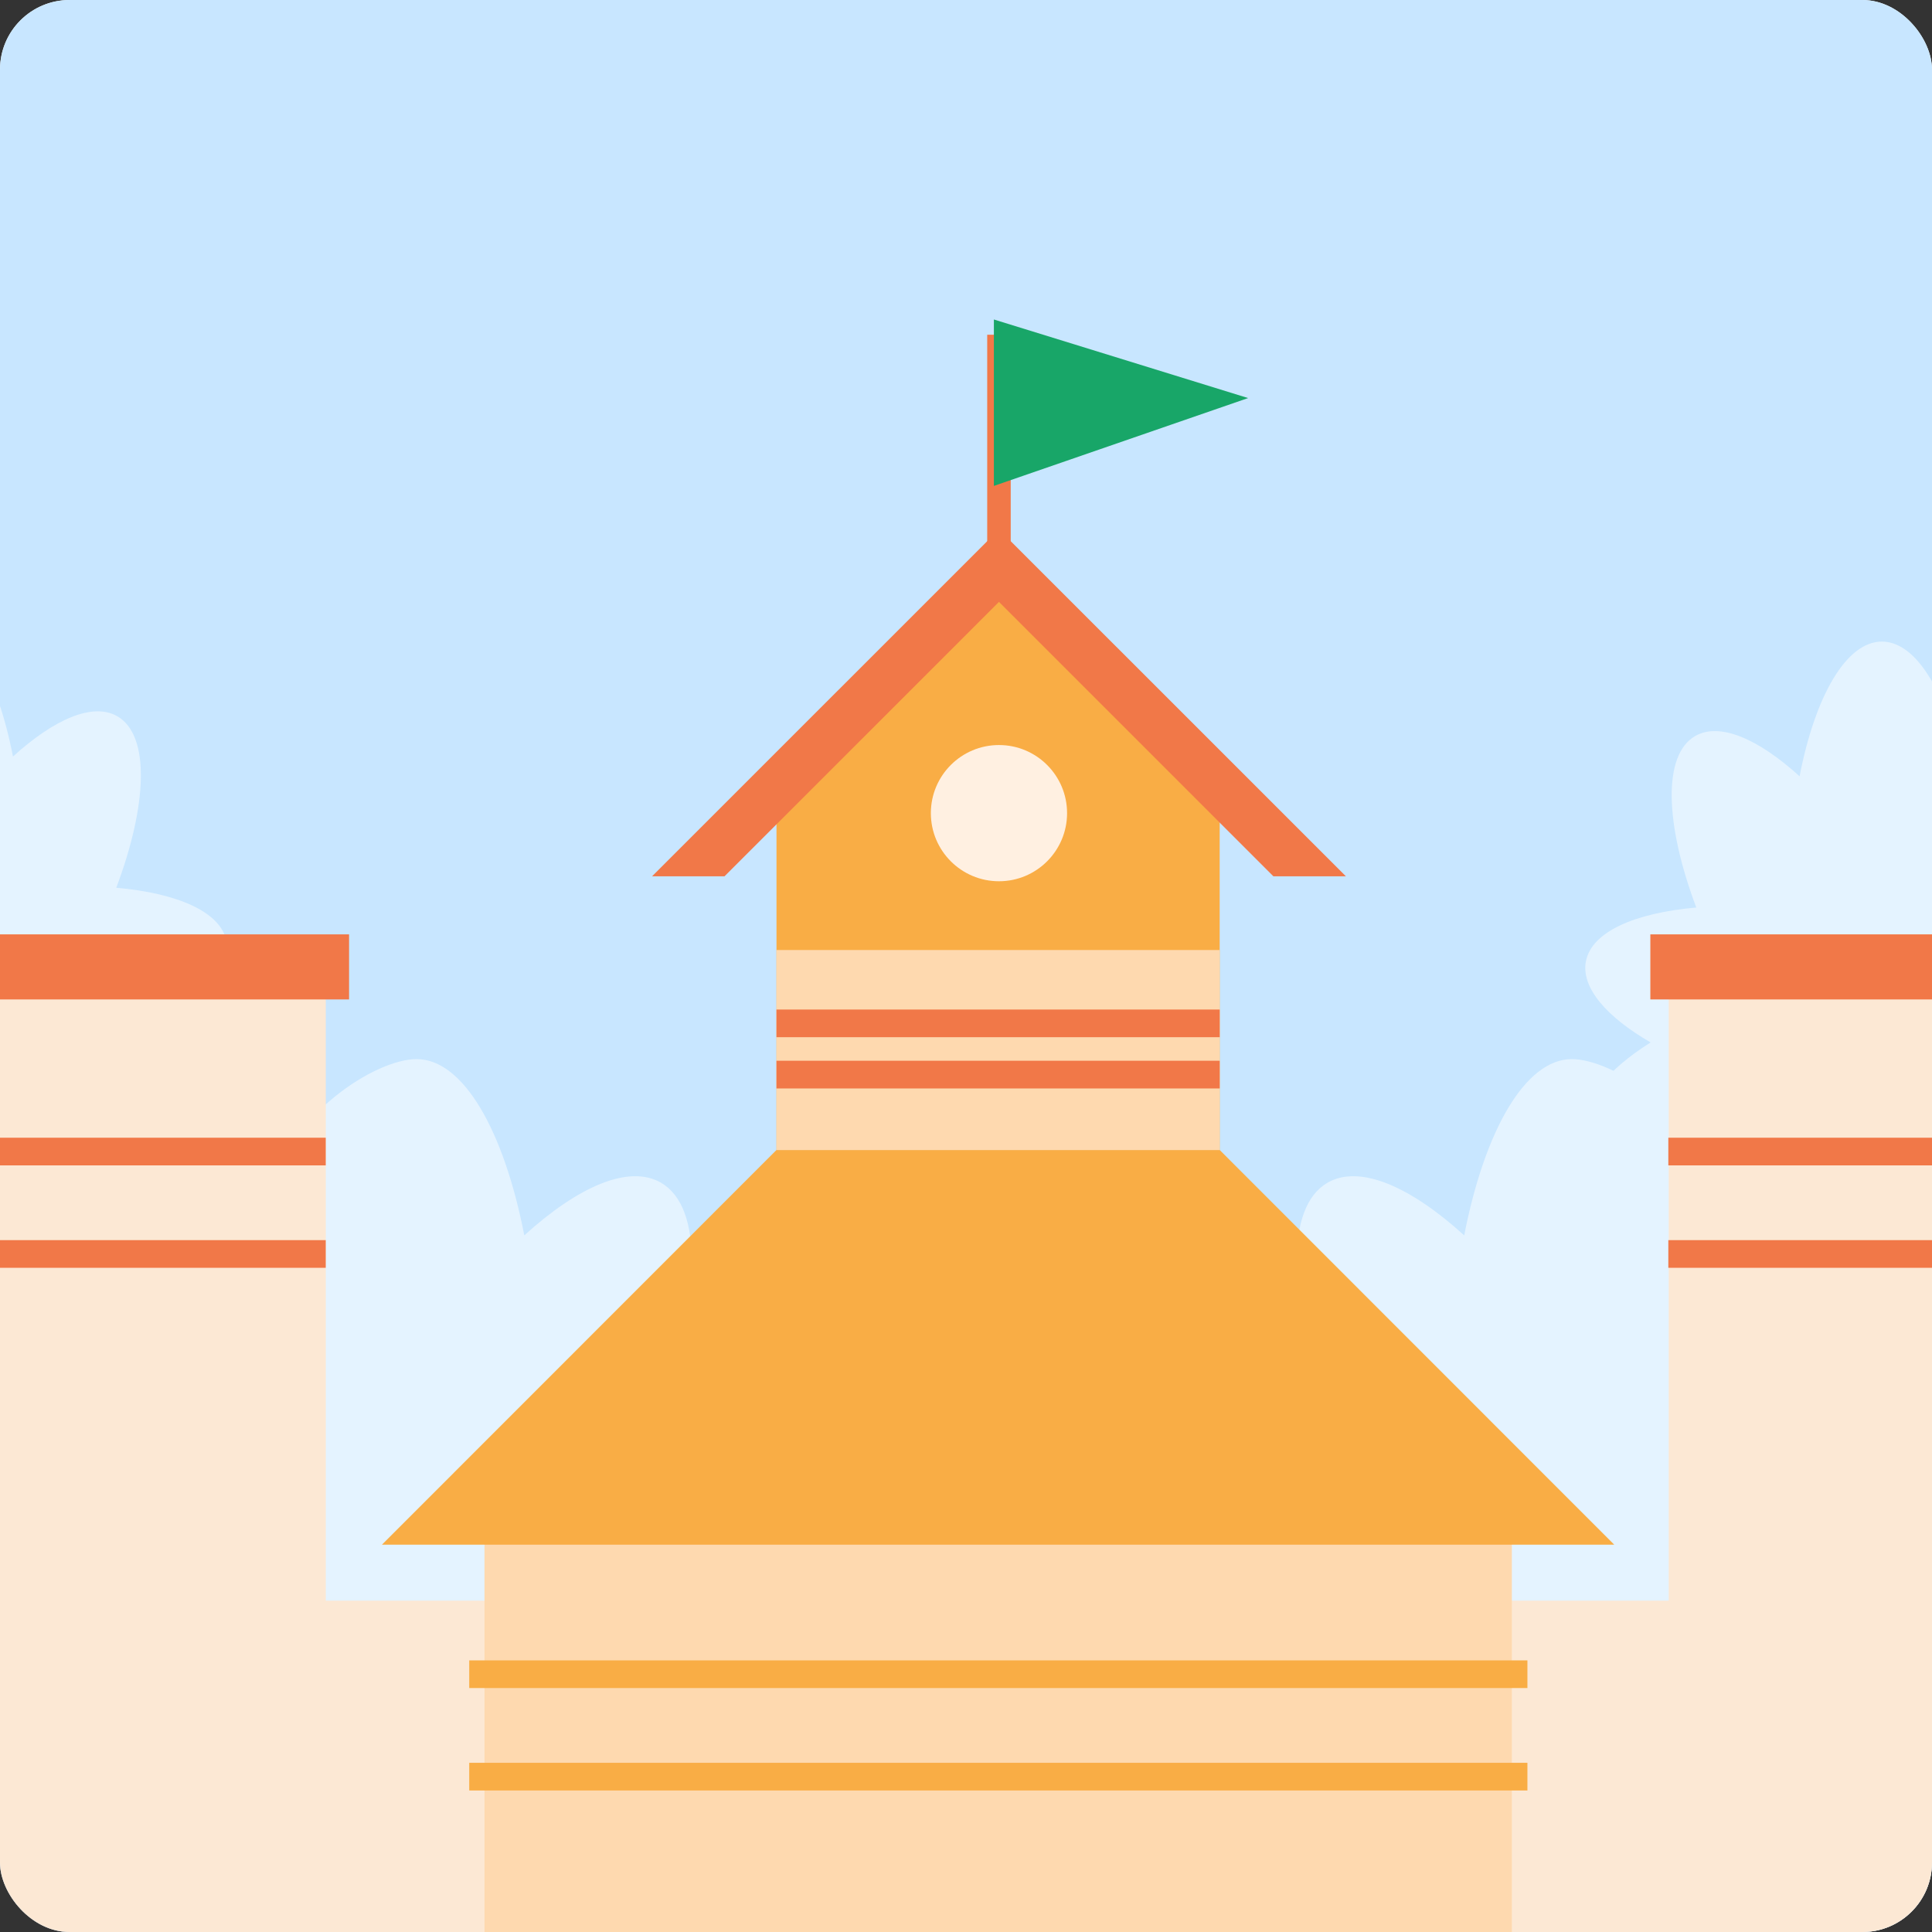
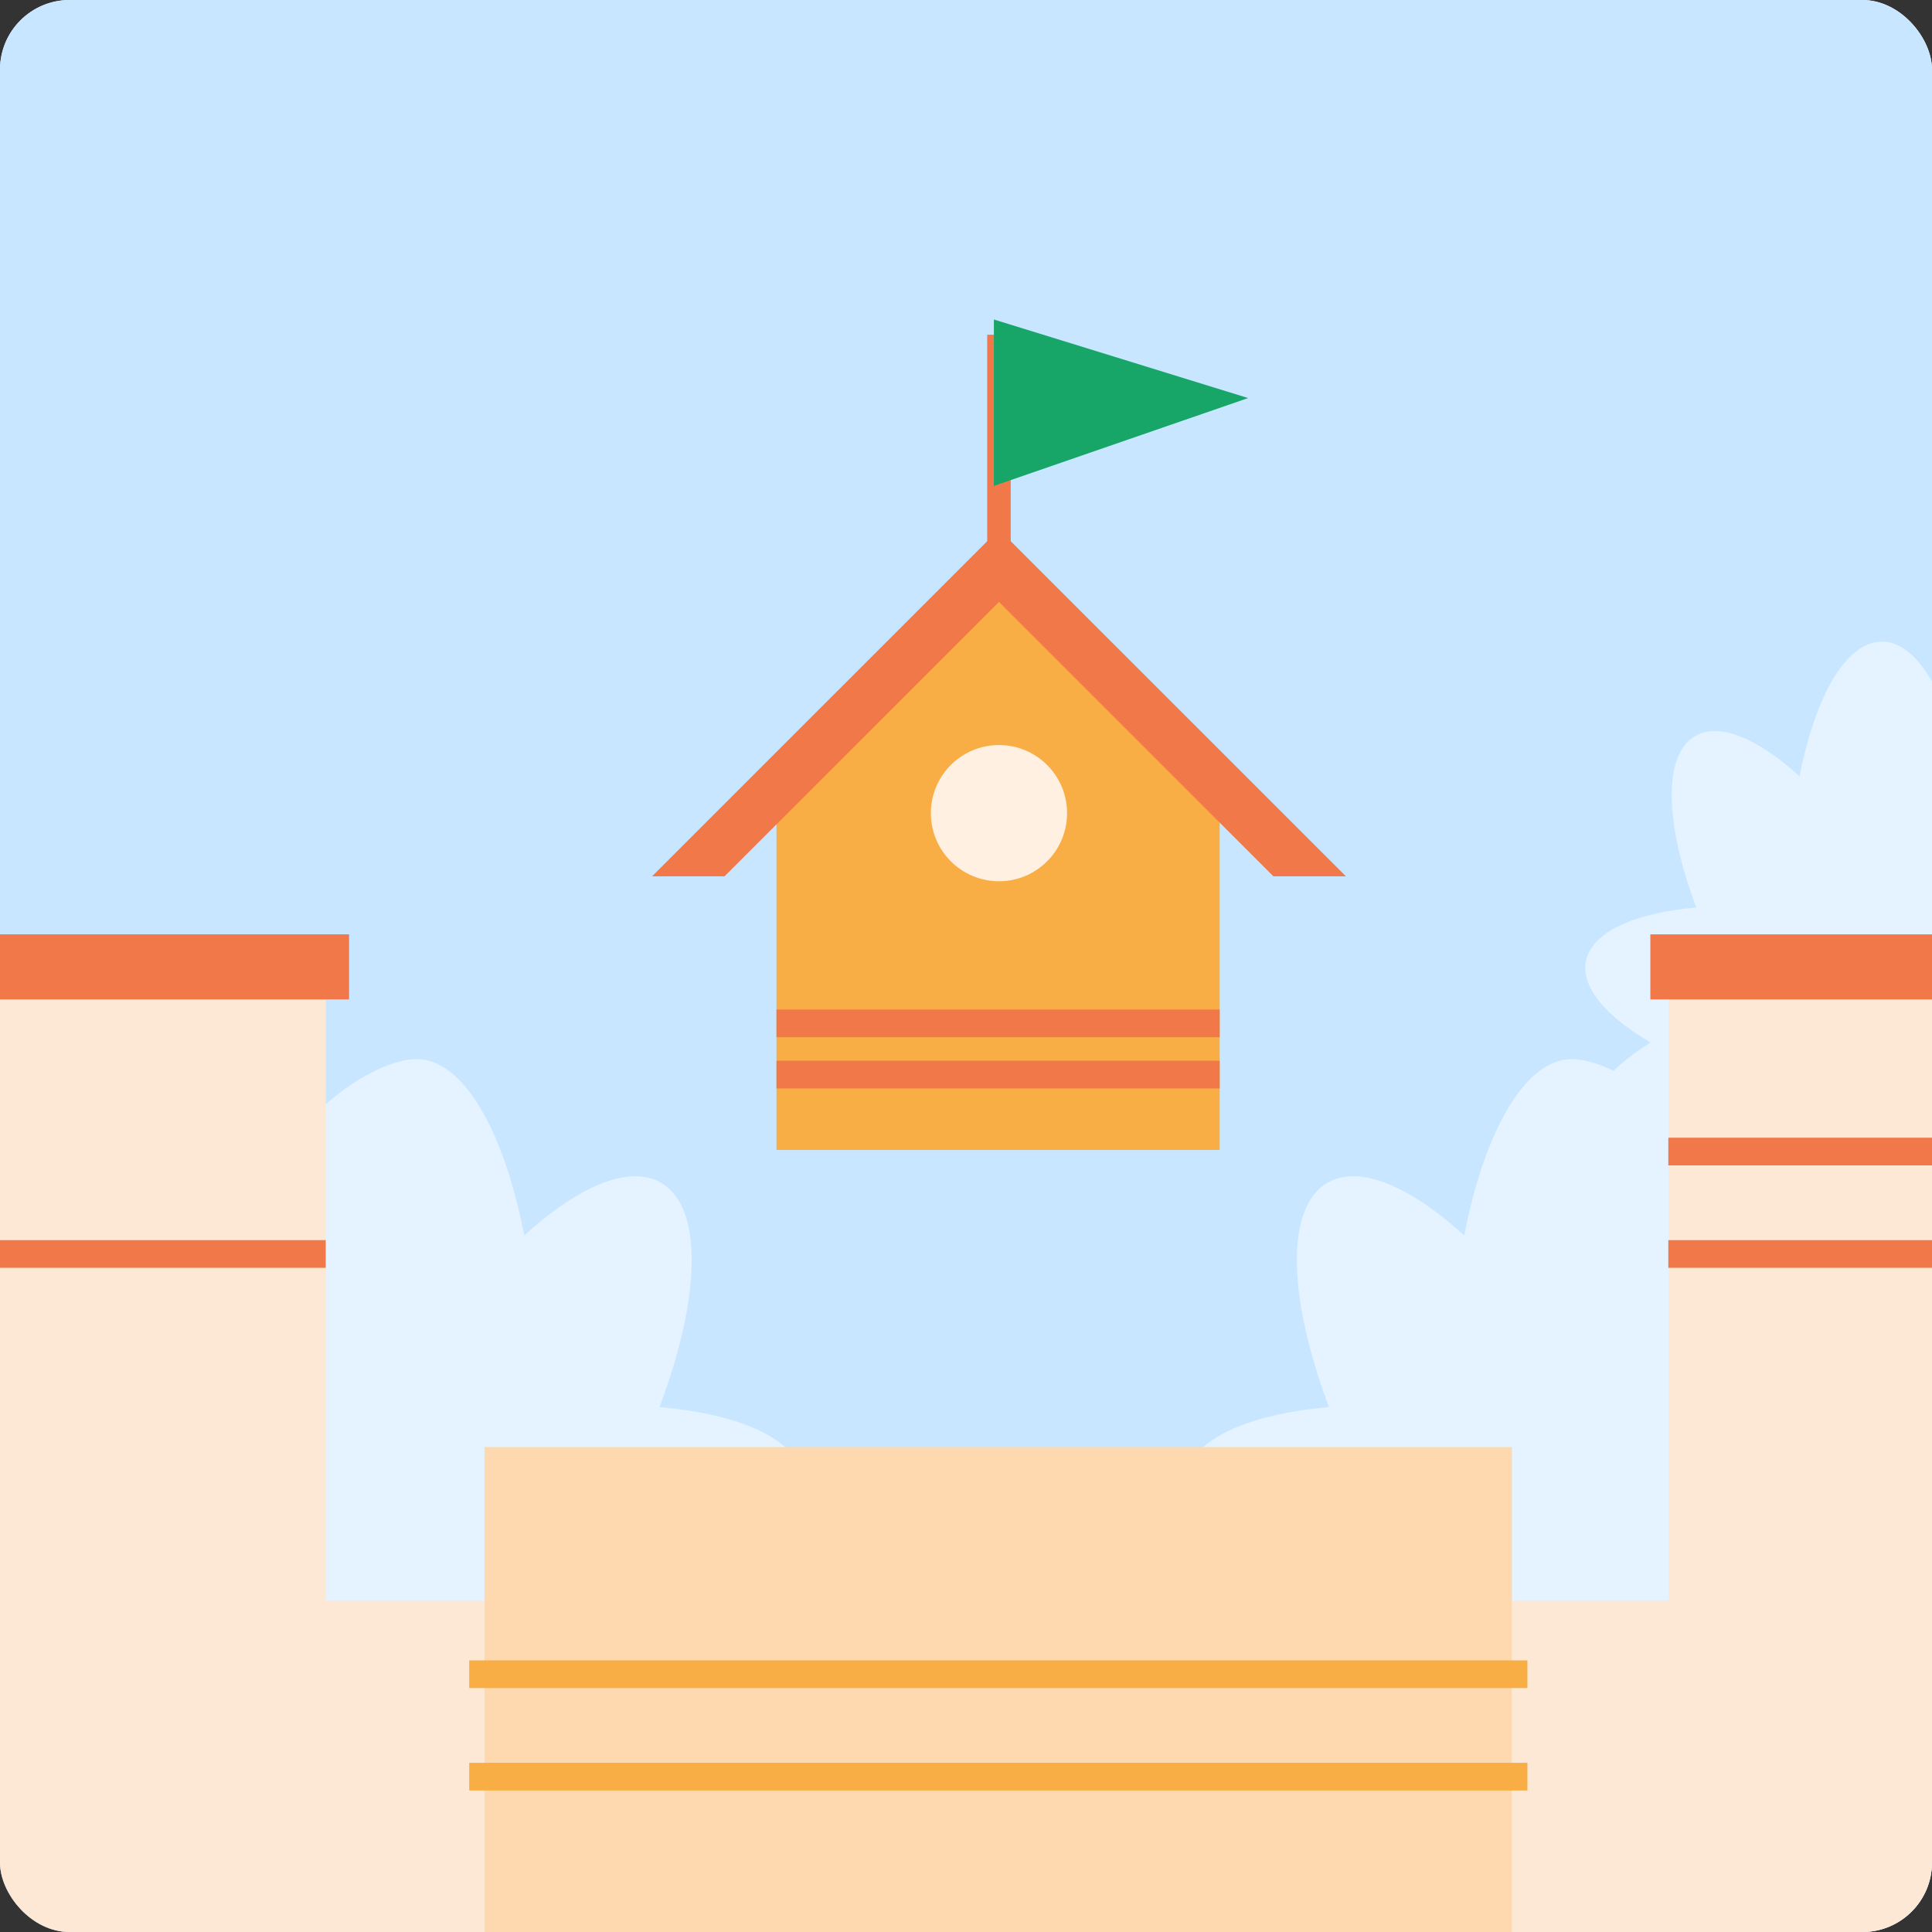
<svg xmlns="http://www.w3.org/2000/svg" width="111" height="111" viewBox="0 0 111 111" fill="none">
  <rect x="0" y="0" width="111" height="111" fill="#333333" stroke="none" />
  <g clip-path="url(#clip0)">
    <rect width="111" height="111" rx="4" fill="white" />
    <path d="M18.674 145.345C18.674 164.723 -6.112 173.666 -6.112 196.522L106.172 196.771C108.65 193.293 114.599 181.119 114.599 167.704C114.599 150.81 101.462 139.879 101.462 133.171C101.462 126.464 106.172 119.507 106.172 112.054C106.172 101.62 98.736 96.9 98.736 76.28C98.736 67.087 108.898 55.411 108.898 39.263C108.898 28.828 103.693 10.693 71.47 10.693C36.273 10.693 11.238 26.096 11.238 44.977C11.238 54.666 14.461 58.889 14.461 71.559C14.461 84.23 -1.899 94.167 -1.899 110.067C-1.899 125.967 18.674 125.967 18.674 145.345Z" fill="black" />
    <path d="M-41.625 193.863C-41.625 170.264 -2.273 156.181 -2.273 135.942C-2.273 115.703 -36.217 111.121 -36.217 94.551C-36.217 77.981 -8.875 67.931 -8.875 50.055C-8.875 32.179 -39.343 -0.922 47.7 -14.965C76.933 -19.681 141.756 -20.703 141.756 14.497C141.756 38.599 125.936 36.575 125.936 62.677C125.936 88.778 145.267 86.69 132.329 113.863C120.716 138.255 174.967 138.988 137.486 193.863H-41.625V193.863Z" fill="#C8E6FF" />
    <path d="M116.836 36.861C115.036 36.861 113.446 39.28 112.478 42.98C111.511 39.28 109.92 36.861 108.12 36.861C106.068 36.861 104.285 39.999 103.392 44.601C101.013 42.439 98.79 41.481 97.396 42.287C95.513 43.372 95.657 47.355 97.457 52.14C93.905 52.454 91.443 53.539 91.116 55.23C90.829 56.729 92.28 58.411 94.833 59.892C92.297 61.487 90.885 63.248 91.238 64.747C91.909 67.619 98.764 68.469 106.547 66.643C106.891 66.564 122.741 70.456 126.144 67.606C129.626 64.686 122.179 55.373 122.179 51.329C122.179 43.342 119.786 36.861 116.836 36.861Z" fill="#E4F3FF" />
-     <path d="M-12.699 35.726C-10.899 35.726 -9.308 38.145 -8.341 41.844C-7.373 38.145 -5.783 35.726 -3.983 35.726C-1.931 35.726 -0.148 38.864 0.745 43.466C3.124 41.304 5.347 40.345 6.741 41.152C8.624 42.237 8.48 46.22 6.68 51.005C10.232 51.318 12.694 52.404 13.021 54.094C13.309 55.593 11.857 57.276 9.304 58.757C11.84 60.352 13.252 62.113 12.899 63.612C12.228 66.484 5.373 67.333 -2.41 65.507C-2.754 65.429 -18.604 69.32 -22.007 66.471C-25.489 63.551 -18.041 54.238 -18.041 50.194C-18.037 42.206 -15.649 35.726 -12.699 35.726Z" fill="#E4F3FF" />
    <path d="M12.522 60.849C14.879 60.849 14.016 64.013 15.284 68.855C16.553 64.013 21.577 60.849 23.935 60.849C26.619 60.849 28.951 64.959 30.123 70.977C33.234 68.149 36.141 66.894 37.971 67.948C40.433 69.369 40.25 74.576 37.893 80.843C42.542 81.252 45.763 82.673 46.19 84.887C46.569 86.852 44.669 89.053 41.322 90.992C44.643 93.08 46.491 95.38 46.029 97.346C45.148 101.102 36.176 102.218 25.992 99.83C25.543 99.725 4.804 104.824 0.346 101.089C-4.212 97.272 5.536 85.079 5.536 79.793C5.532 69.329 8.661 60.849 12.522 60.849Z" fill="#E4F3FF" />
    <path d="M101.725 60.849C99.368 60.849 100.231 64.013 98.963 68.855C97.695 64.013 92.67 60.849 90.312 60.849C87.628 60.849 85.297 64.959 84.124 70.977C81.013 68.149 78.106 66.894 76.276 67.948C73.814 69.369 73.997 74.576 76.354 80.843C71.705 81.252 68.484 82.673 68.057 84.887C67.678 86.852 69.578 89.053 72.925 90.992C69.604 93.08 67.756 95.38 68.218 97.346C69.099 101.102 78.071 102.218 88.255 99.83C88.704 99.725 109.443 104.824 113.901 101.089C118.459 97.272 108.711 85.079 108.711 79.793C108.715 69.329 105.587 60.849 101.725 60.849Z" fill="#E4F3FF" />
    <path d="M30.628 177.077H-7.891V91.964L-12.654 53.694H18.718V91.964H30.628V177.077Z" fill="#FCE8D4" />
    <path d="M83.963 177.077H122.482V91.964V53.694H95.873V91.964H83.963V177.077Z" fill="#FCE8D4" />
    <path d="M86.862 83.136H27.835V185.91H86.862V83.136Z" fill="#FED9AF" />
-     <path d="M92.744 88.748H21.943L44.612 66.07H70.075L92.744 88.748Z" fill="#F9AD45" />
    <path d="M44.612 66.069V46.633L57.394 32.671L70.075 46.633V66.069H44.612Z" fill="#F9AD45" />
-     <path d="M70.075 54.581H44.612V66.073H70.075V54.581Z" fill="#FED9AF" />
    <path d="M70.075 60.944H44.612V62.535H70.075V60.944Z" fill="#F17848" />
    <path d="M70.075 58.002H44.612V59.592H70.075V58.002Z" fill="#F17848" />
    <path d="M87.755 95.394H26.959V96.985H87.755V95.394Z" fill="#F9AD45" />
    <path d="M87.755 101.279H26.959V102.87H87.755V101.279Z" fill="#F9AD45" />
-     <path d="M18.714 65.365H-6.613V66.956H18.714V65.365Z" fill="#F17848" />
    <path d="M18.714 71.25H-6.613V72.84H18.714V71.25Z" fill="#F17848" />
    <path d="M20.055 53.683H-7.981V57.421H20.055V53.683Z" fill="#F17848" />
    <path d="M121.301 65.365H95.851V66.956H121.301V65.365Z" fill="#F17848" />
    <path d="M121.301 71.25H95.851V72.84H121.301V71.25Z" fill="#F17848" />
    <path d="M117.247 53.683H94.818V57.421H117.247V53.683Z" fill="#F17848" />
    <path d="M41.627 50.346L57.394 34.58L73.16 50.346H77.326L57.394 30.418L37.465 50.346H41.627Z" fill="#F17848" />
    <path d="M57.394 50.631C59.555 50.631 61.307 48.879 61.307 46.718C61.307 44.557 59.555 42.805 57.394 42.805C55.233 42.805 53.481 44.557 53.481 46.718C53.481 48.879 55.233 50.631 57.394 50.631Z" fill="#FFF0E1" />
    <path d="M57.394 32.671V19.232" stroke="#F17848" stroke-width="1.351" stroke-miterlimit="10" />
    <path d="M57.102 27.917V18.356L71.709 22.87L57.102 27.917Z" fill="#18A668" />
  </g>
  <defs>
    <clipPath id="clip0">
      <rect width="111" height="111" rx="4" fill="white" />
    </clipPath>
  </defs>
</svg>